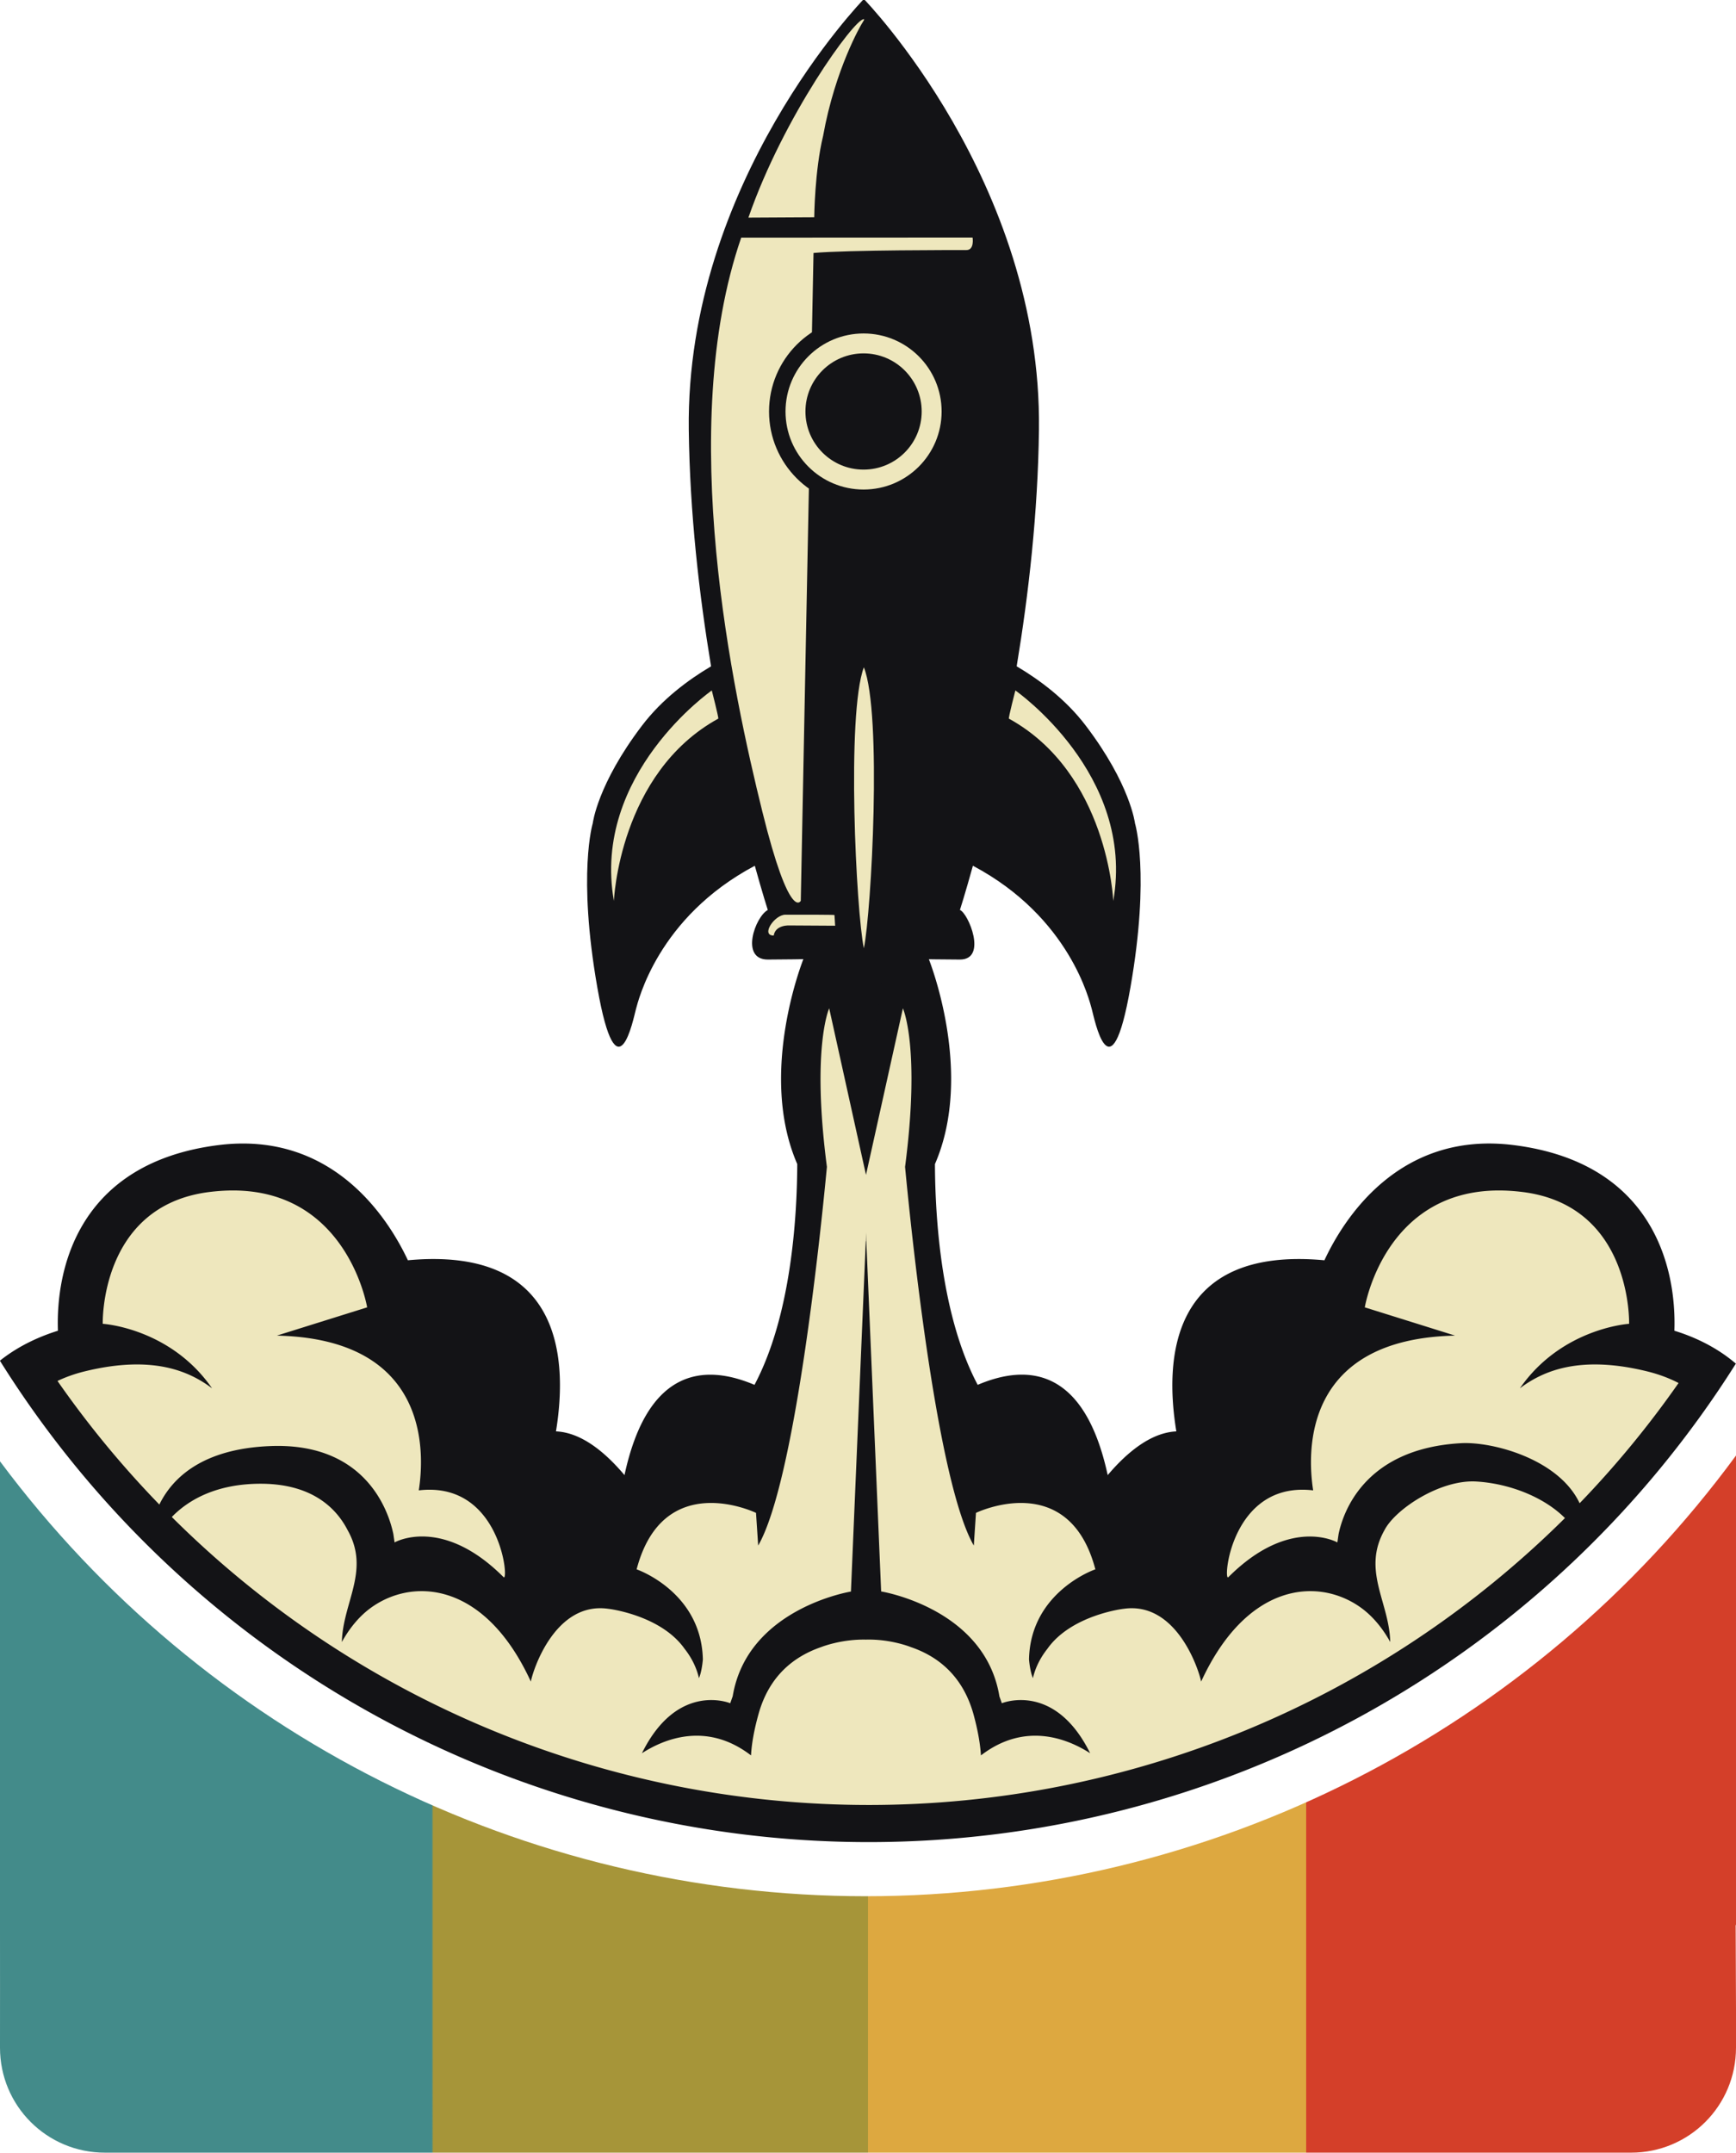
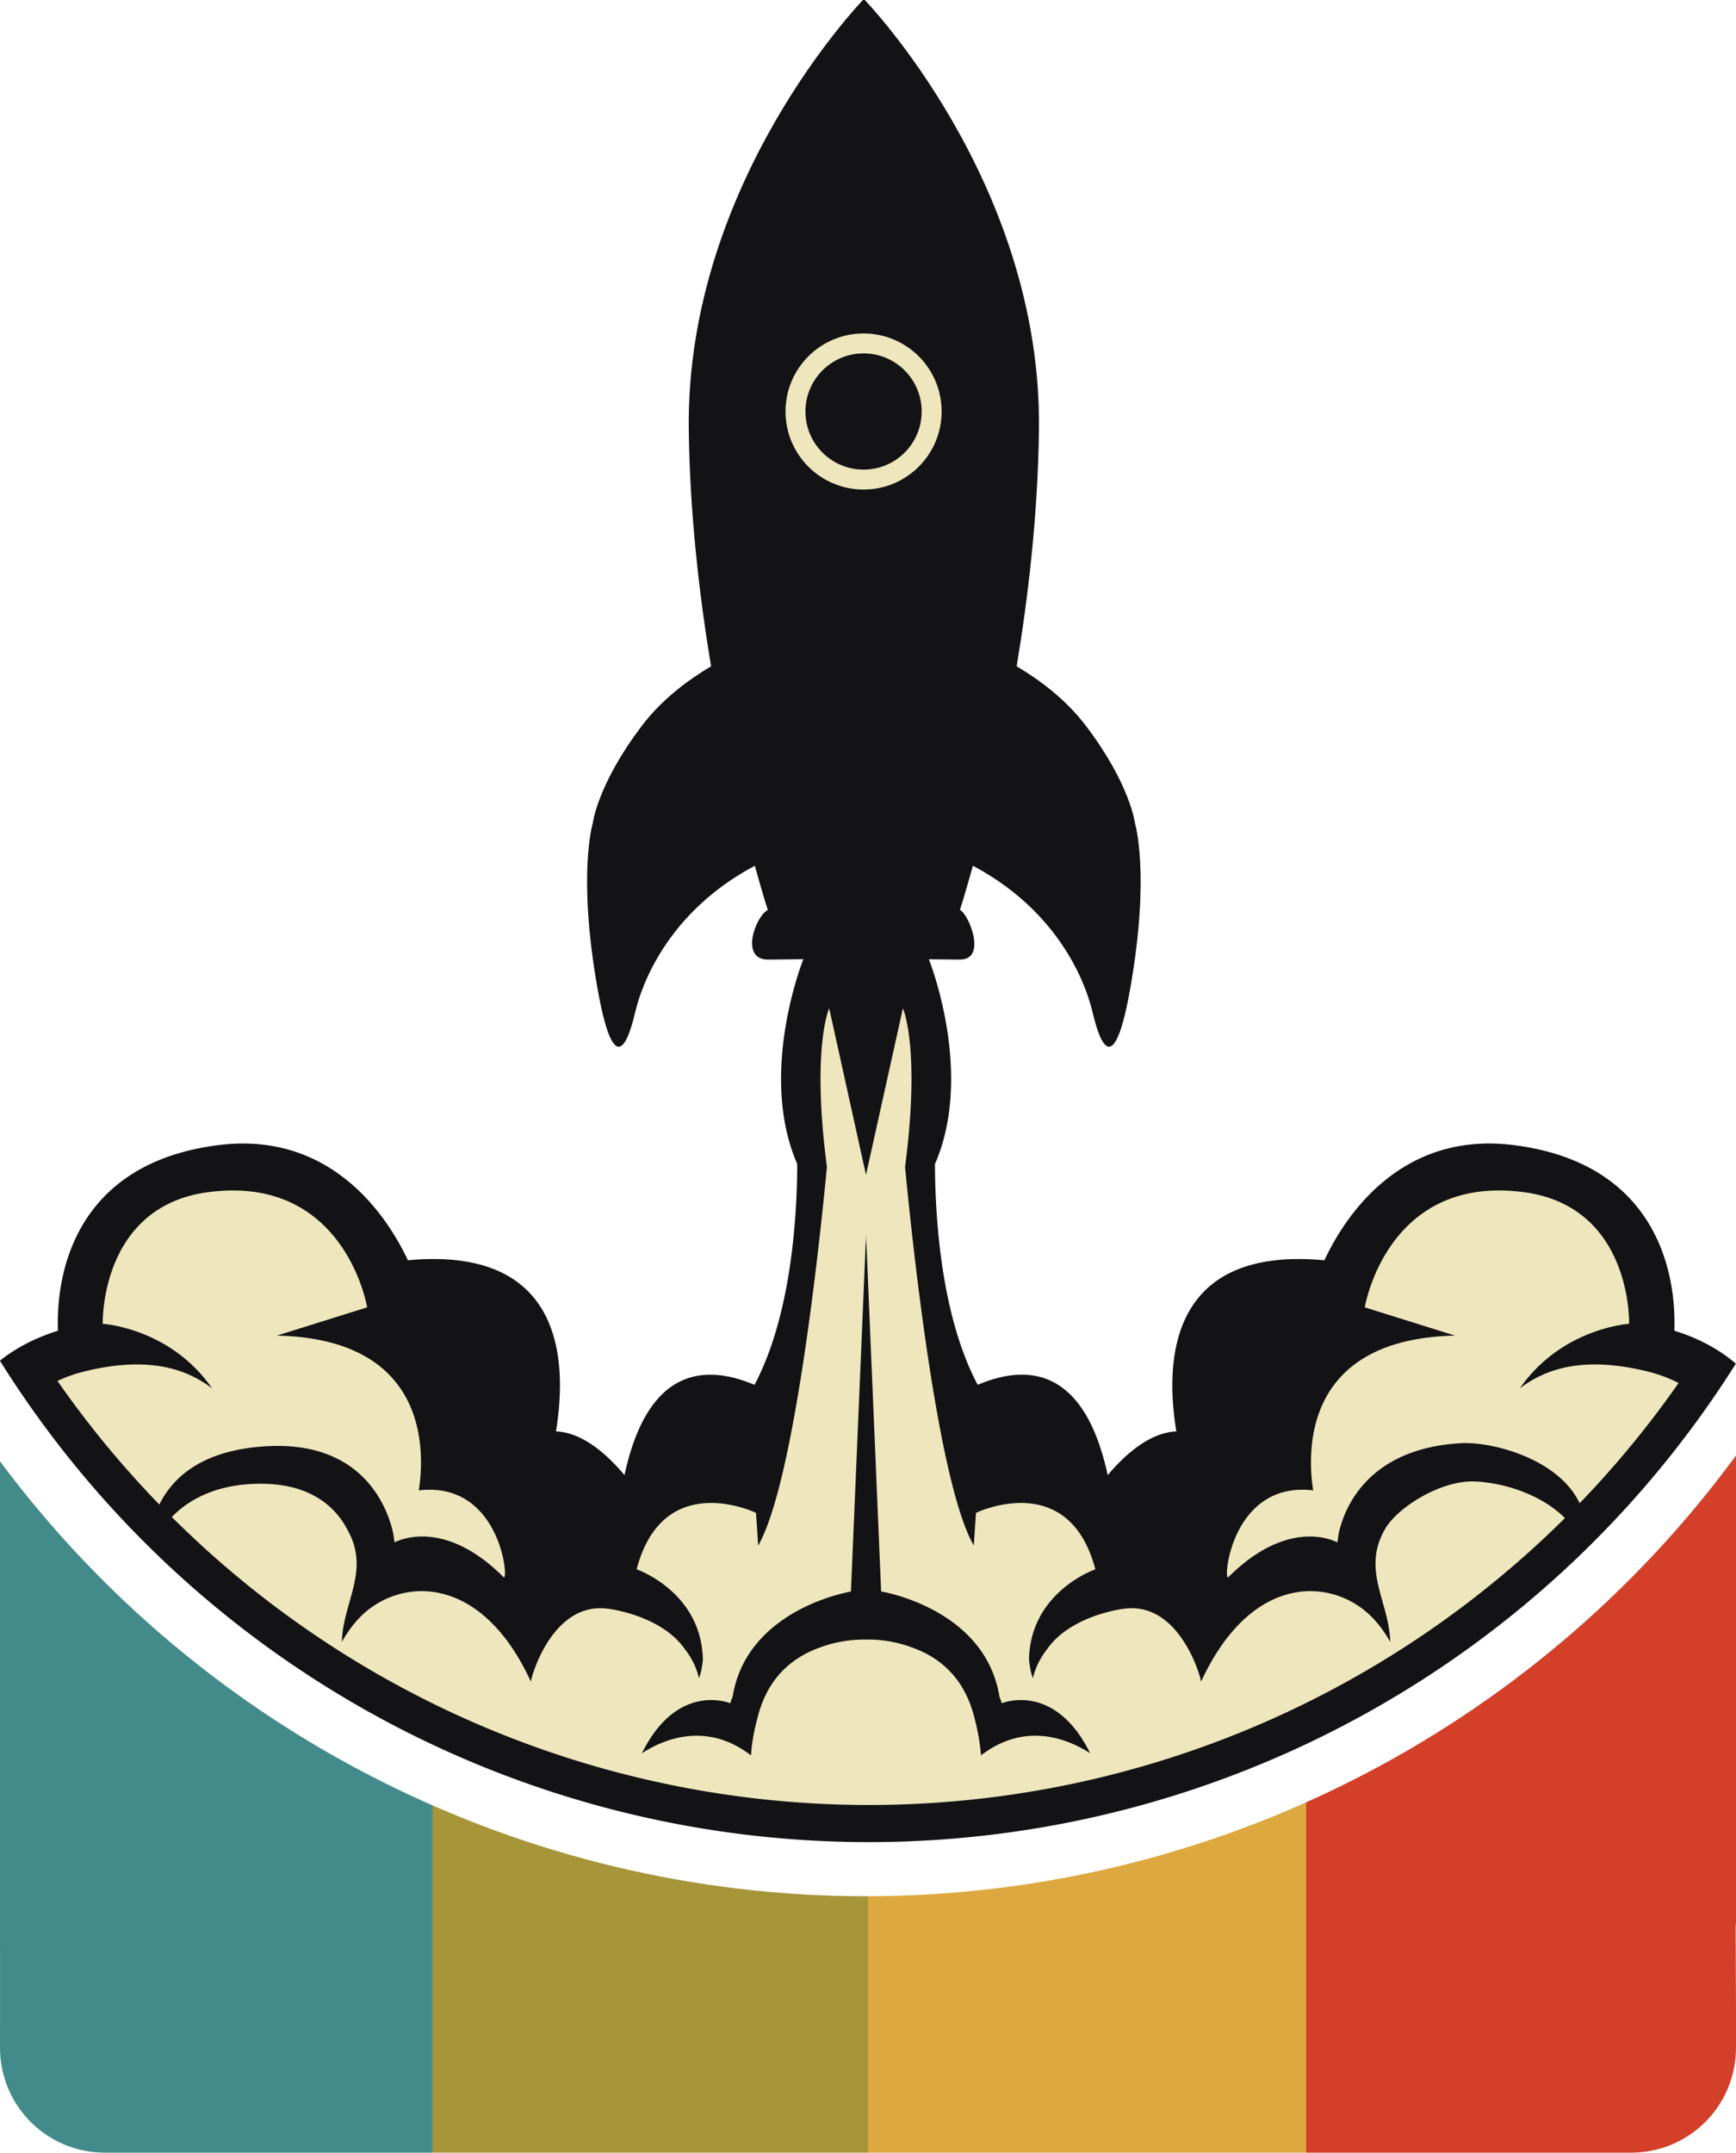
<svg xmlns="http://www.w3.org/2000/svg" xmlns:ns1="http://sodipodi.sourceforge.net/DTD/sodipodi-0.dtd" xmlns:ns2="http://www.inkscape.org/namespaces/inkscape" xmlns:xlink="http://www.w3.org/1999/xlink" width="500" height="620" viewBox="0 0 132.292 164.042" version="1.1" id="svg1" ns1:docname="raketsprutt_rounded_colored.svg" ns2:version="1.4.2 (ebf0e940d0, 2025-05-08)">
  <ns1:namedview id="namedview1" pagecolor="#505050" bordercolor="#ffffff" borderopacity="1" ns2:showpageshadow="0" ns2:pageopacity="0" ns2:pagecheckerboard="1" ns2:deskcolor="#505050" ns2:document-units="mm" ns2:zoom="0.34565095" ns2:cx="306.66775" ns2:cy="497.61182" ns2:window-width="1920" ns2:window-height="1020" ns2:window-x="1080" ns2:window-y="1464" ns2:window-maximized="1" ns2:current-layer="layer1" showborder="true" />
  <defs id="defs1">
    <linearGradient ns2:collect="always" xlink:href="#linearGradient304" id="linearGradient305" x1="21.91" y1="23.94" x2="32.493" y2="23.94" gradientUnits="userSpaceOnUse" gradientTransform="matrix(12.5,0,0,12.507,-232.439,-126.895)" />
    <linearGradient id="linearGradient304" ns2:collect="always">
      <stop style="stop-color:#438b8a;stop-opacity:1;" offset="0.249" id="stop304" />
      <stop style="stop-color:#a69539;stop-opacity:1;" offset="0.25" id="stop306" />
      <stop style="stop-color:#a69539;stop-opacity:1;" offset="0.5" id="stop307" />
      <stop style="stop-color:#dda840;stop-opacity:1;" offset="0.5" id="stop309" />
      <stop style="stop-color:#dda840;stop-opacity:1;" offset="0.752" id="stop308" />
      <stop style="stop-color:#d43f29;stop-opacity:1;" offset="0.752" id="stop310" />
      <stop style="stop-color:#d43f29;stop-opacity:1;" offset="1" id="stop305" />
    </linearGradient>
  </defs>
  <g ns2:label="Lager 1" ns2:groupmode="layer" id="layer1" transform="translate(-41.433,-15.591)">
    <g id="g298" ns2:label="RAKET" transform="matrix(8.249,0,0,8.246,-328.509,-174.233)" style="display:inline;stroke-width:0.121">
      <path id="path3" style="display:inline;fill:#131316;fill-opacity:1;stroke:none;stroke-width:0.003" d="m 52.271,31.876 c 0,0 -0.427,1.054 -0.059,1.9 -0.002,0.512 -0.06,1.408 -0.395,2.04 -0.465,-0.197 -0.988,-0.154 -1.201,0.834 -0.182,-0.216 -0.401,-0.394 -0.633,-0.404 0.108,-0.658 0.066,-1.714 -1.368,-1.581 -0.174,-0.371 -0.685,-1.199 -1.752,-1.064 -1.298,0.165 -1.501,1.151 -1.481,1.715 -0.157,0.049 -0.356,0.133 -0.536,0.277 a 9.467,9.467 0 0 0 8.027,4.448 9.467,9.467 0 0 0 8.01,-4.421 c -0.188,-0.161 -0.401,-0.253 -0.568,-0.304 0.02,-0.564 -0.184,-1.55 -1.482,-1.715 -1.067,-0.136 -1.578,0.692 -1.751,1.064 -1.434,-0.133 -1.476,0.923 -1.368,1.581 -0.232,0.011 -0.451,0.188 -0.634,0.404 -0.214,-0.988 -0.736,-1.032 -1.201,-0.834 -0.335,-0.631 -0.393,-1.527 -0.395,-2.04 0.368,-0.846 -0.059,-1.9 -0.059,-1.9 h -0.58 z" />
      <path id="path12" style="display:inline;fill:#eee7bd;fill-opacity:1;stroke:none;stroke-width:0.003" d="m 52.507,32.337 c 0,0 -0.165,0.361 -0.021,1.465 -0.066,0.695 -0.301,2.921 -0.635,3.499 l -0.02,-0.302 c 0,0 -0.857,-0.415 -1.103,0.522 0.002,-2.04e-4 0.599,0.207 0.612,0.833 -0.005,0.054 -0.015,0.122 -0.036,0.172 -0.026,-0.112 -0.079,-0.203 -0.132,-0.27 -0.219,-0.312 -0.7,-0.37 -0.7,-0.37 -0.002,-2.62e-4 -0.005,-6.45e-4 -0.008,-9.51e-4 -0.491,-0.068 -0.695,0.571 -0.713,0.673 -0.415,-0.904 -1.062,-0.963 -1.455,-0.698 -0.131,0.088 -0.225,0.213 -0.291,0.332 0.009,-0.366 0.263,-0.66 0.054,-1.032 -0.1,-0.196 -0.325,-0.44 -0.835,-0.43 -0.363,0.007 -0.621,0.133 -0.79,0.307 a 9.125,9.125 0 0 0 6.439,2.661 9.125,9.125 0 0 0 6.431,-2.651 c -0.199,-0.199 -0.522,-0.321 -0.822,-0.338 -0.331,-0.018 -0.746,0.255 -0.846,0.451 -0.209,0.373 0.046,0.666 0.054,1.032 -0.066,-0.119 -0.161,-0.244 -0.292,-0.332 -0.393,-0.265 -1.039,-0.206 -1.455,0.698 -0.019,-0.102 -0.223,-0.741 -0.713,-0.673 -0.002,2.64e-4 -0.005,6.45e-4 -0.008,9.51e-4 0,0 -0.481,0.058 -0.7,0.37 -0.053,0.067 -0.107,0.158 -0.133,0.27 -0.021,-0.051 -0.031,-0.119 -0.036,-0.172 0.012,-0.626 0.611,-0.834 0.613,-0.833 -0.246,-0.937 -1.103,-0.522 -1.103,-0.522 l -0.02,0.302 c -0.334,-0.578 -0.569,-2.804 -0.635,-3.499 0.144,-1.104 -0.02,-1.465 -0.02,-1.465 l -0.341,1.539 z m -5.508,1.683 c -0.071,2.1e-5 -0.146,0.005 -0.225,0.015 -1.008,0.131 -0.978,1.217 -0.978,1.217 0,0 0.623,0.037 1.01,0.596 -0.219,-0.165 -0.56,-0.308 -1.179,-0.156 -0.093,0.023 -0.175,0.053 -0.249,0.088 a 9.125,9.125 0 0 0 0.941,1.142 c 0.122,-0.249 0.4,-0.514 1.019,-0.54 0.905,-0.039 1.105,0.628 1.143,0.814 l 0.011,0.076 c 0,0 0.436,-0.251 1.007,0.321 l 9.51e-4,9.52e-4 9.51e-4,9.51e-4 h 9.52e-4 9.51e-4 9.51e-4 l 9.52e-4,-9.51e-4 9.51e-4,-9.52e-4 c 2.95e-4,-3.86e-4 0.002,-0.002 0.002,-0.003 0.03,-0.071 -0.085,-0.882 -0.792,-0.799 0.055,-0.353 0.098,-1.399 -1.311,-1.43 l 0.834,-0.261 c 0,0 -0.178,-1.08 -1.241,-1.08 z m 11.697,0 c -1.064,-3.19e-4 -1.241,1.08 -1.241,1.08 l 0.834,0.261 c -1.409,0.031 -1.366,1.077 -1.311,1.43 -0.707,-0.083 -0.823,0.729 -0.792,0.8 2.75e-4,4.93e-4 0.002,0.002 0.002,0.002 v 9.52e-4 h 9.51e-4 v 9.51e-4 h 9.51e-4 9.52e-4 9.51e-4 l 9.51e-4,-9.51e-4 h 9.52e-4 l 9.51e-4,-9.52e-4 c 0.571,-0.571 1.007,-0.321 1.007,-0.321 l 0.011,-0.076 c 0.038,-0.186 0.228,-0.791 1.132,-0.841 0.289,-0.016 0.903,0.146 1.095,0.555 a 9.125,9.125 0 0 0 0.914,-1.111 c -0.083,-0.043 -0.179,-0.08 -0.288,-0.107 -0.618,-0.152 -0.959,-0.009 -1.178,0.156 0.387,-0.558 1.009,-0.596 1.009,-0.596 0,0 0.031,-1.086 -0.977,-1.217 -0.079,-0.01 -0.154,-0.015 -0.225,-0.015 z m -5.849,0.388 0.002,0.08 9.51e-4,0.002 0.137,3.235 c 0,0 0.956,0.154 1.092,0.966 5.96e-4,0.003 0.001,0.007 0.002,0.009 l 9.51e-4,9.52e-4 0.02,0.057 c 0,0 0.487,-0.204 0.816,0.462 -0.202,-0.13 -0.597,-0.297 -1.009,0.02 -0.007,-0.109 -0.029,-0.235 -0.069,-0.381 -0.1,-0.358 -0.332,-0.536 -0.579,-0.62 0,0 -0.183,-0.075 -0.414,-0.069 -0.231,-0.005 -0.414,0.069 -0.414,0.069 -0.247,0.085 -0.48,0.262 -0.579,0.62 -0.041,0.147 -0.063,0.272 -0.069,0.381 -0.412,-0.317 -0.807,-0.15 -1.008,-0.02 0.329,-0.666 0.816,-0.462 0.816,-0.462 l 0.02,-0.057 c 0.001,-0.002 0.002,-0.006 0.003,-0.009 0.136,-0.812 1.092,-0.966 1.092,-0.966 l 0.137,-3.235 9.52e-4,-0.002 z" />
      <g id="g15" ns2:label="MÖRK" style="display:inline;stroke-width:1.477" transform="matrix(0.082,0,0,0.082,44.215,16.753)">
        <path id="path1-5" style="display:inline;fill:#131316;fill-opacity:1;stroke:none;stroke-width:0.039" d="m 105.029,76.319 c -0.003,0.003 -20.075,20.601 -19.726,48.53 0.118,9.406 1.173,18.585 2.511,26.662 -2.57,1.519 -5.524,3.712 -7.786,6.688 -5.027,6.615 -5.541,10.994 -5.541,10.994 0,0 -1.735,5.675 0.514,18.507 2.249,12.832 4.085,3.373 4.349,2.447 0.244,-0.855 2.429,-10.342 13.393,-16.164 0.867,3.13 1.462,4.983 1.462,4.983 -1.422,0.761 -3.142,5.586 0,5.586 3.079,0 10.516,-0.164 10.823,-0.171 0.306,0.007 7.744,0.171 10.823,0.171 3.142,0 0.926,-5.255 0,-5.586 0,0 0.596,-1.853 1.462,-4.984 10.966,5.822 13.151,15.31 13.396,16.165 0.265,0.926 2.1,10.385 4.349,-2.447 2.249,-12.832 0.514,-18.507 0.514,-18.507 0,0 -0.514,-4.379 -5.541,-10.994 -2.262,-2.976 -5.217,-5.17 -7.787,-6.689 1.338,-8.076 2.393,-17.256 2.51,-26.661 0.349,-27.929 -19.723,-48.527 -19.726,-48.53 z" ns1:nodetypes="cscscssccscsccsscscscc" />
        <ellipse style="display:inline;fill:#131316;fill-opacity:1;stroke-width:2.954;stroke-linecap:square;stroke-miterlimit:0;paint-order:markers stroke fill" id="path5" cx="95.025" cy="139.128" rx="2.724" ry="21.431" transform="translate(10,33.819)" />
      </g>
      <g id="g16" ns2:label="LJUS" style="display:inline;stroke-width:1.477" transform="matrix(0.082,0,0,0.082,44.215,16.753)">
-         <path id="path38-5" style="display:inline;fill:#eee7bd;fill-opacity:1;stroke:none;stroke-width:0.039" d="m 105.017,78.588 c -1.064,-0.032 -9.043,10.948 -12.995,22.361 l 7.415,-0.041 c 0,0 0.049,-5.262 1,-9.166 1.359,-7.579 4.311,-12.559 4.311,-12.559 0.245,-0.426 0.399,-0.59 0.268,-0.594 z m 12.258,24.604 -24.619,0.012 h -1.445 c -7.401,21.458 -0.907,51.373 2.372,64.645 3.109,12.585 4.339,10.081 4.339,10.081 l 1.434,-72.996 c 3.797,-0.348 16.413,-0.328 17.229,-0.328 0.926,0 0.69,-1.414 0.69,-1.414 z m -12.247,48.427 c -1.971,5.288 -0.867,27.556 1.5e-4,31.665 0.849,-4.091 2.066,-26.466 -1.5e-4,-31.665 z m -17.131,2.611 c 0,0 -13.544,9.431 -11.03,23.719 0,0 0.576,-14.388 11.758,-20.544 0.078,-0.043 -0.728,-3.175 -0.728,-3.175 z m 34.199,0 c 0,0 -0.806,3.132 -0.728,3.175 11.182,6.156 11.758,20.544 11.758,20.544 2.514,-14.287 -11.03,-23.719 -11.03,-23.719 z m -25.911,25.269 c -1.231,0.003 -2.806,2.36 -1.313,2.348 0.197,-1.244 1.793,-1.137 1.793,-1.137 l 5.129,0.031 -0.076,-1.202 c -0.003,-0.041 -2.885,-0.04 -5.533,-0.04 z" ns1:nodetypes="cccccscccsccsccccccsccscsscccssccc" />
-       </g>
+         </g>
      <g id="g14" ns2:label="FÖNSTER" style="display:inline;stroke-width:1.477" transform="matrix(0.082,0,0,0.082,44.216,16.753)">
        <circle style="display:inline;fill:#131316;fill-opacity:1;stroke:none;stroke-width:0.047" id="circle38-6" cx="104.983" cy="122.797" r="10.649" />
        <circle style="display:inline;fill:#eee7bd;fill-opacity:1;stroke:none;stroke-width:0.039" id="path37-2" cx="104.983" cy="122.797" r="8.793" />
        <circle style="display:inline;fill:#131316;fill-opacity:1;stroke:none;stroke-width:0.029" id="circle37-9" cx="104.983" cy="122.797" r="6.548" />
      </g>
    </g>
    <path id="path311" style="display:inline;fill:url(#linearGradient305);fill-opacity:1;stroke:none;stroke-width:0;stroke-linejoin:round;stroke-miterlimit:0;stroke-dasharray:none;stroke-opacity:1;paint-order:markers stroke fill" d="m 173.725,126.492 c -15.505,21.109 -40.123,33.576 -66.306,33.577 -25.991,0.001 -50.455,-12.284 -65.986,-33.136 v 35.605 c 0.006,3.023 0,6.047 0,9.07 0,4.432 3.568,8 8,8 h 116.292 c 4.432,0 8,-3.568 8,-8 v -2.894 l -0.025,-6.453 h 0.025 z" ns1:nodetypes="ccccsssscccc" />
  </g>
</svg>